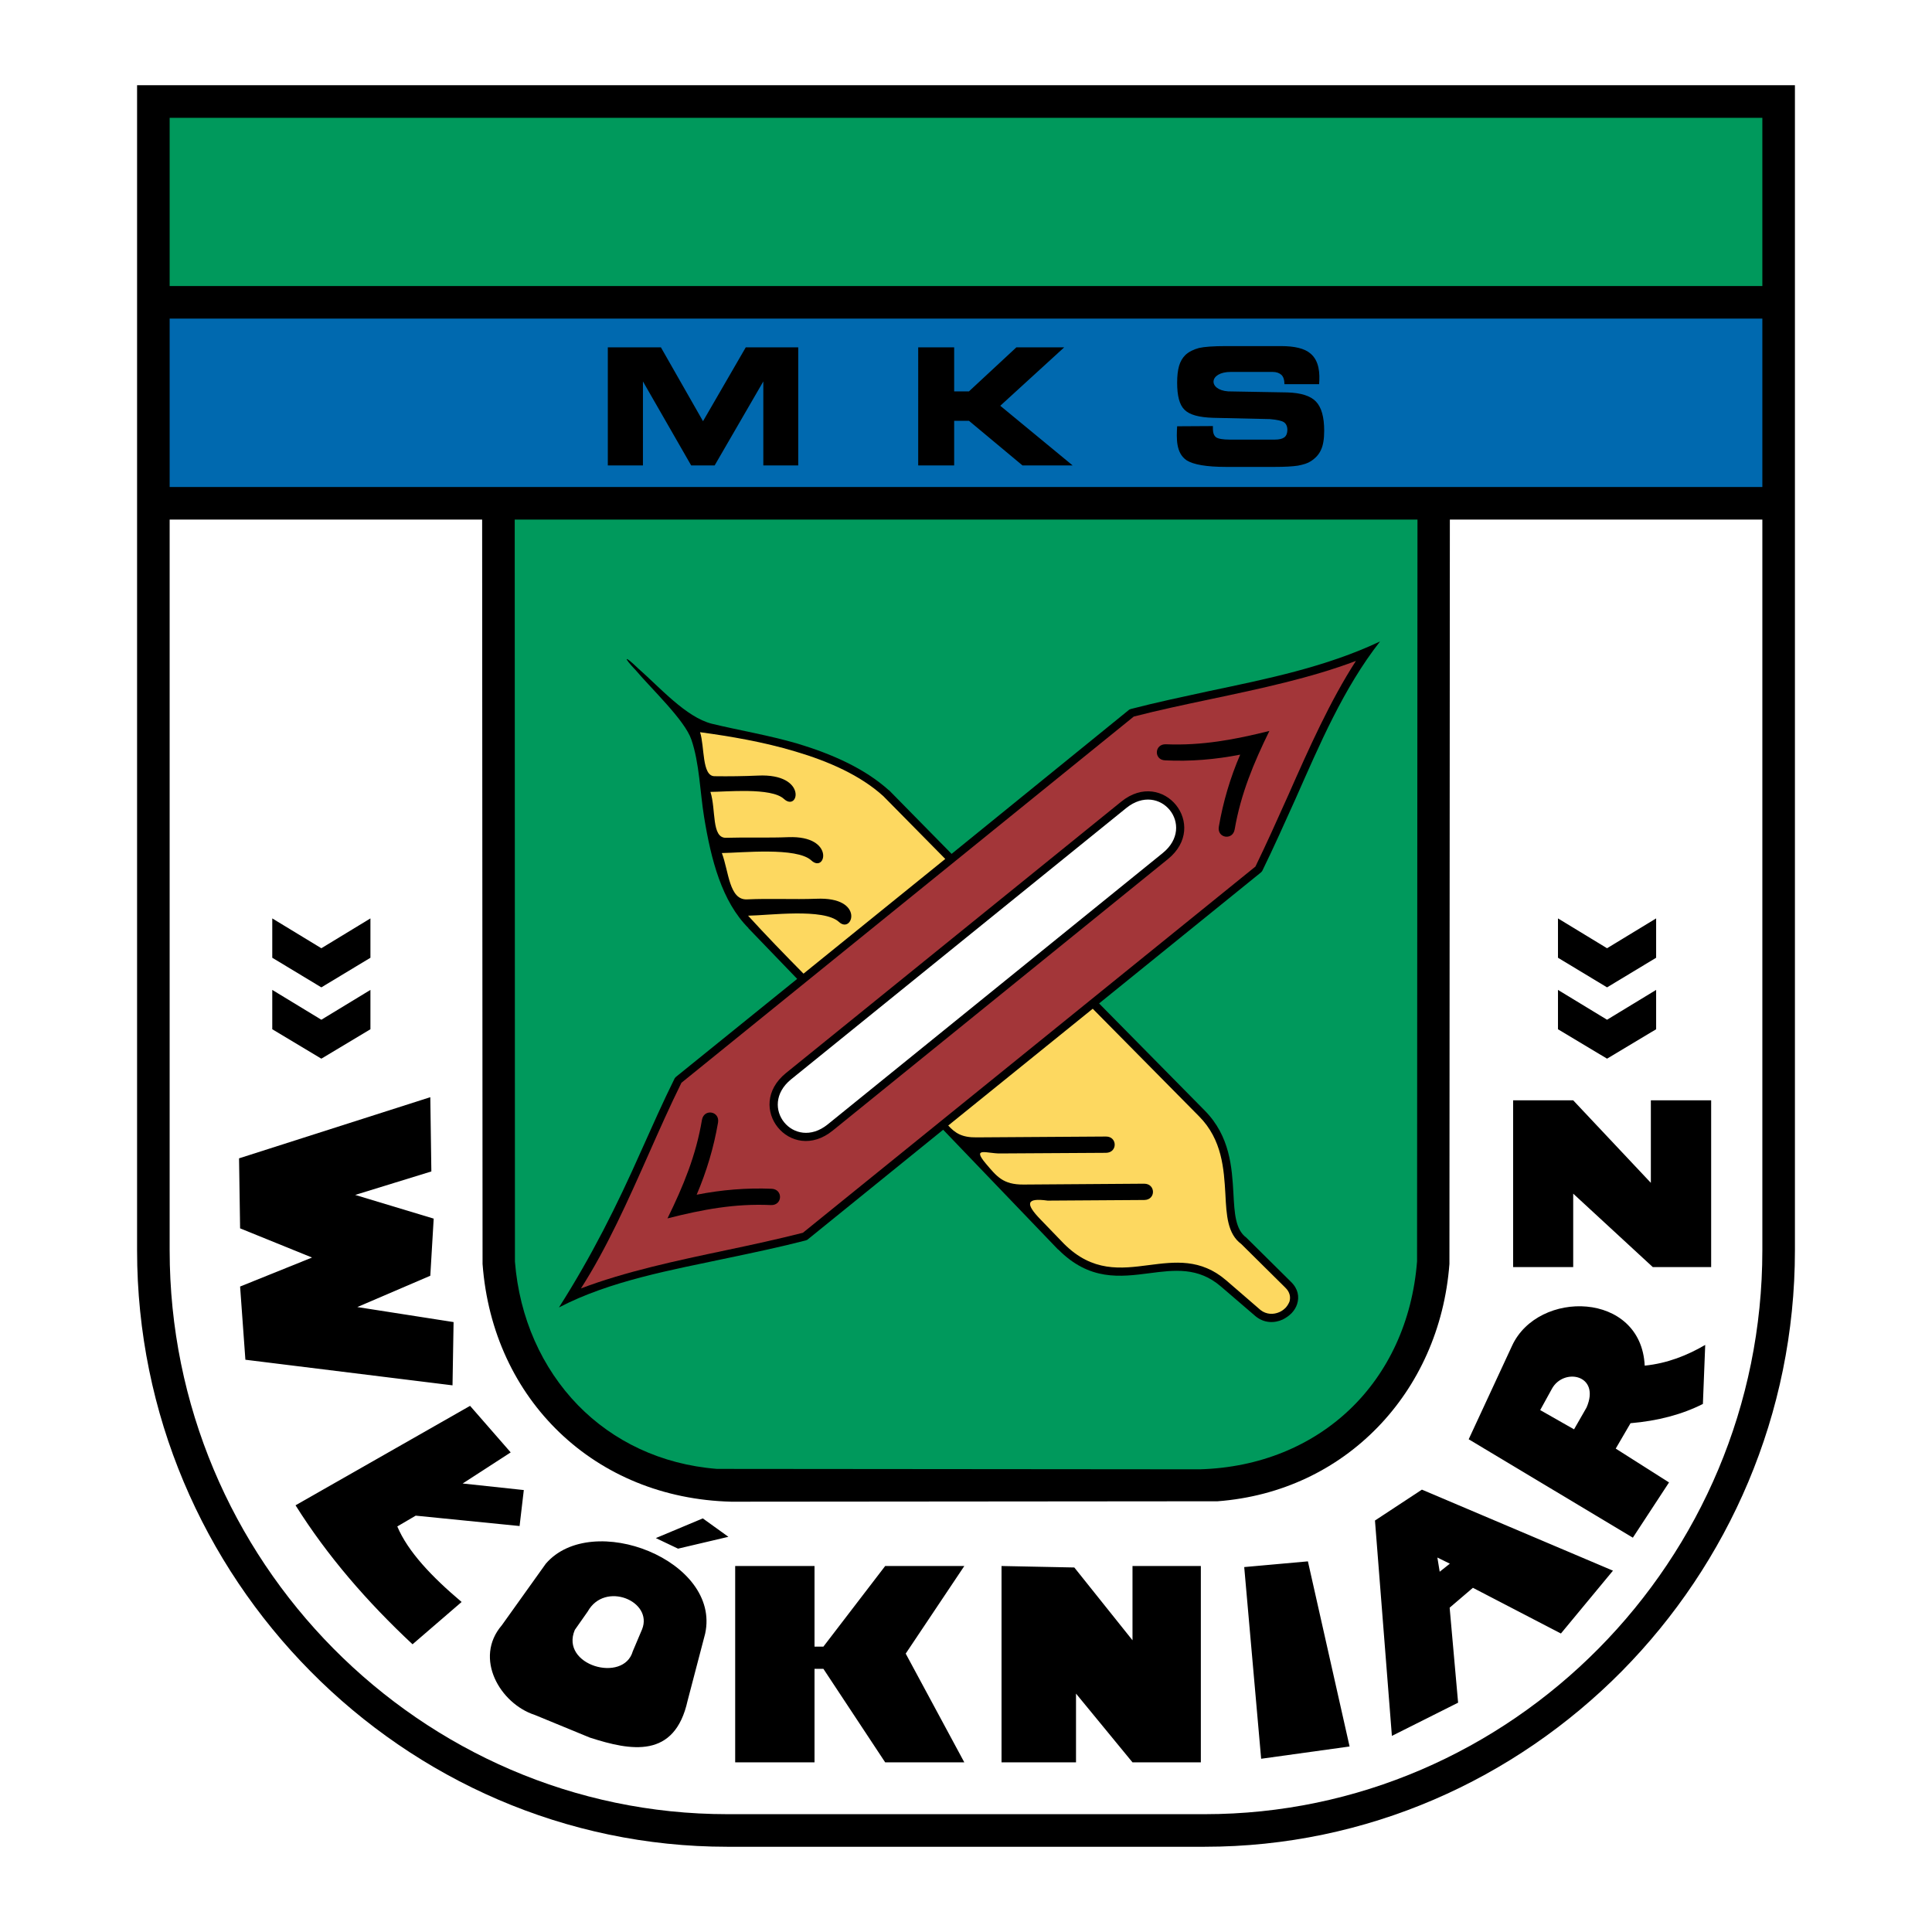
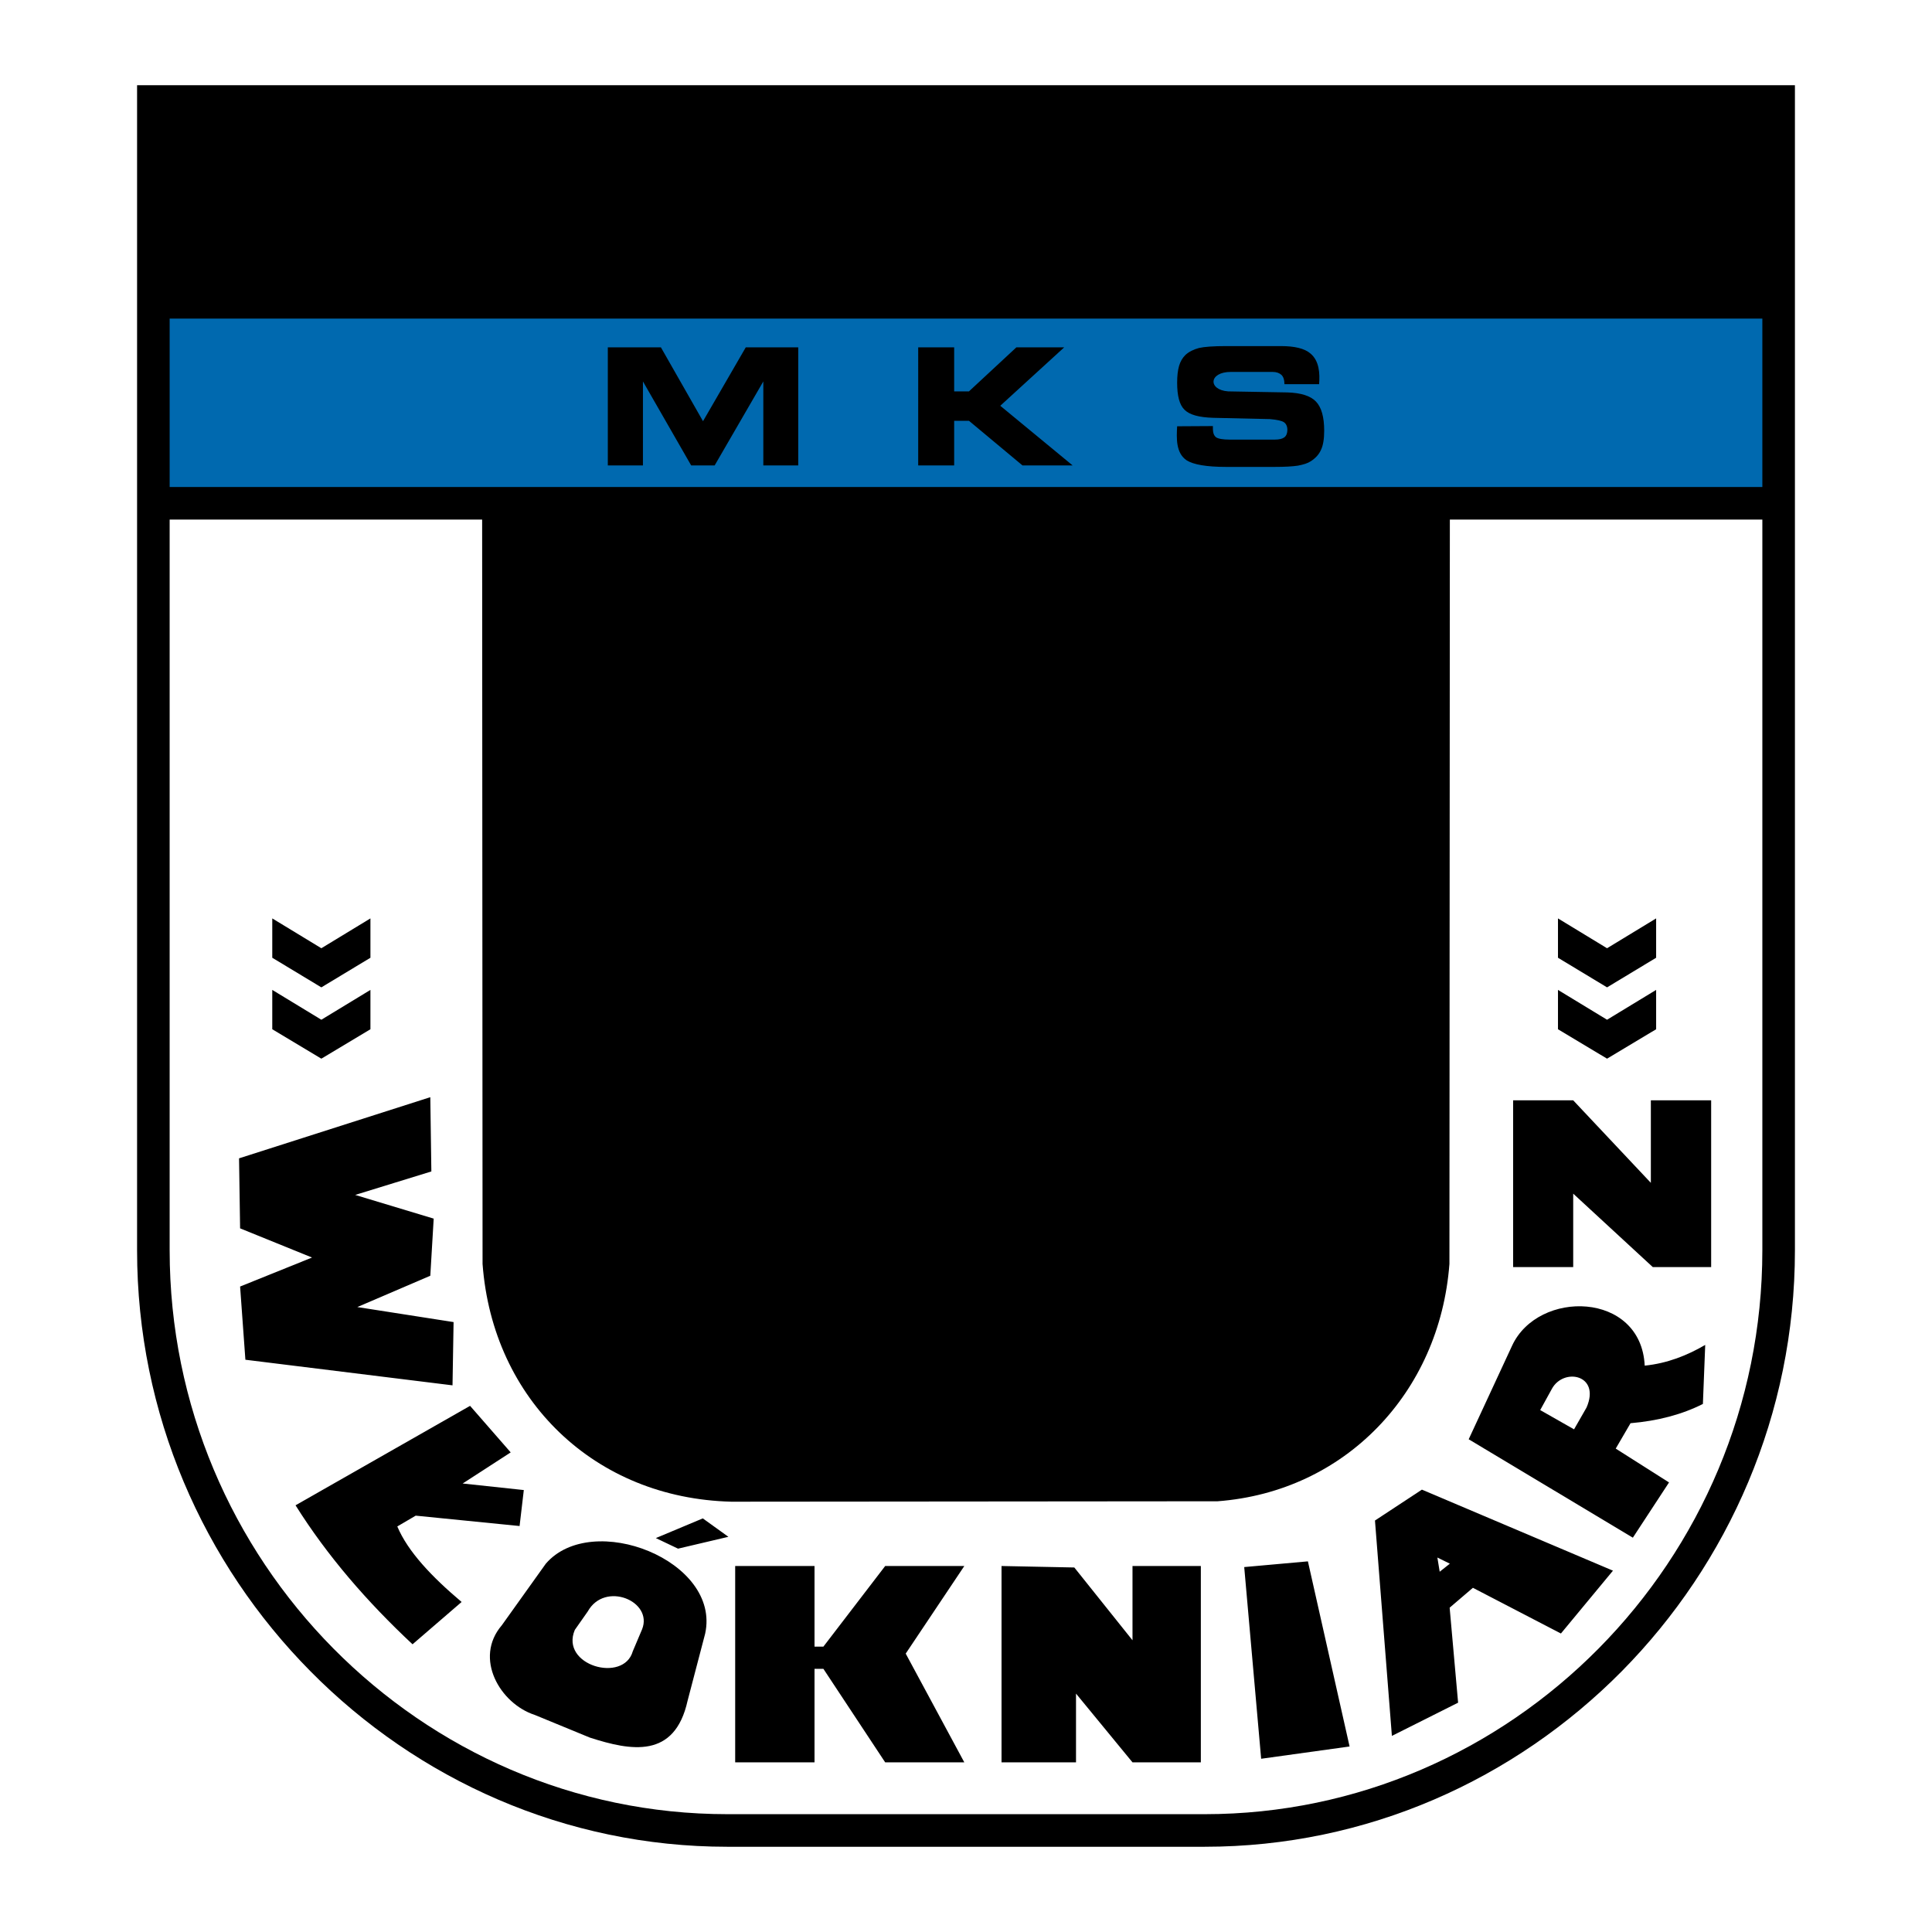
<svg xmlns="http://www.w3.org/2000/svg" version="1.0" id="Layer_1" x="0px" y="0px" width="192.756px" height="192.756px" viewBox="0 0 192.756 192.756" enable-background="new 0 0 192.756 192.756" xml:space="preserve">
  <g>
    <polygon fill-rule="evenodd" clip-rule="evenodd" fill="#FFFFFF" points="0,0 192.756,0 192.756,192.756 0,192.756 0,0  " />
    <path fill-rule="evenodd" clip-rule="evenodd" d="M13.675,8.504H179.08v116.244c0,16.358-6.628,31.219-17.287,42.005   c-10.681,10.786-25.394,17.499-41.604,17.499H72.568c-16.19,0-30.924-6.713-41.583-17.499   c-10.681-10.786-17.309-25.646-17.309-42.005V8.504L13.675,8.504z" />
    <polygon fill-rule="evenodd" clip-rule="evenodd" fill="#0069AF" points="16.926,31.787 16.926,48.589 175.83,48.589    175.83,31.787 16.926,31.787  " />
-     <path fill-rule="evenodd" clip-rule="evenodd" fill="#00995C" d="M16.926,11.755v16.781H175.83V11.755H16.926L16.926,11.755z    M51.354,51.839l0.021,74.132v-0.105c0.443,5.636,2.702,10.639,6.29,14.332c3.504,3.589,8.275,5.911,13.868,6.354h-0.126   l48.295,0.042c5.995-0.169,11.188-2.364,14.987-5.995s6.227-8.76,6.691-14.755v0.127l0.042-74.132H51.354L51.354,51.839z" />
    <path fill-rule="evenodd" clip-rule="evenodd" fill="#FFFFFF" d="M175.83,51.839v72.909c0,15.472-6.248,29.53-16.338,39.726   s-24,16.527-39.304,16.527H72.568c-15.304,0-29.214-6.332-39.304-16.527s-16.338-24.254-16.338-39.726V51.839h31.177l0.042,74.132   v0.127c0.506,6.817,3.314,12.644,7.705,16.845c4.37,4.179,10.301,6.712,17.119,6.881h0.042l48.338-0.042h0.126   c6.396-0.485,11.884-3.188,15.937-7.346c4.116-4.222,6.713-9.921,7.198-16.338v-0.127l0.042-74.132H175.83L175.83,51.839z" />
    <path fill-rule="evenodd" clip-rule="evenodd" d="M64.146,46.436h-3.504V34.657h5.298l4.2,7.367l4.264-7.367h5.235v11.778h-3.483   v-8.38l-4.855,8.38h-2.343l-4.812-8.38V46.436L64.146,46.436z M95.196,39.048h1.478l4.728-4.391h4.771l-6.375,5.826l7.22,5.953   h-5.003l-5.34-4.454h-1.478v4.454h-3.588V34.657h3.588V39.048L95.196,39.048z M117.444,42.53l3.567-0.021   c0,0.38-0.021,0.866,0.316,1.119c0.211,0.147,0.676,0.232,1.351,0.232h4.518c0.443,0,0.76-0.084,0.95-0.232   c0.189-0.148,0.295-0.401,0.295-0.739c0-0.359-0.127-0.612-0.338-0.76s-0.675-0.253-1.414-0.316l-5.636-0.127   c-1.414-0.042-2.364-0.295-2.871-0.802c-0.506-0.485-0.738-1.393-0.738-2.702c0-0.675,0.063-1.224,0.189-1.667   c0.127-0.443,0.338-0.802,0.634-1.098c0.338-0.316,0.802-0.549,1.351-0.697c0.549-0.126,1.457-0.19,2.702-0.19h5.488   c1.351,0,2.343,0.232,2.934,0.739c0.887,0.739,0.95,1.984,0.865,3.061h-3.461v-0.042c0-0.401-0.106-0.696-0.296-0.886   c-0.211-0.19-0.507-0.296-0.887-0.296h-4.158c-2.217,0-2.301,1.794-0.274,1.942l5.91,0.105c1.352,0.042,2.301,0.337,2.85,0.908   c0.549,0.57,0.823,1.541,0.823,2.913c0,0.823-0.105,1.457-0.316,1.9c-0.19,0.443-0.528,0.823-1.014,1.14   c-0.316,0.211-0.738,0.338-1.287,0.443c-0.549,0.084-1.33,0.127-2.364,0.127h-4.791c-1.964,0-3.272-0.232-3.948-0.655   C117.296,45.19,117.381,43.691,117.444,42.53L117.444,42.53z" />
-     <path fill-rule="evenodd" clip-rule="evenodd" d="M125.93,86.9l-0.105,0.126l-16.169,13.087l10.554,10.701   c2.512,2.555,2.702,5.657,2.85,8.275c0.105,1.941,0.19,3.588,1.288,4.391l0.042,0.042l4.412,4.369l0,0   c0.717,0.696,0.844,1.499,0.611,2.217c-0.105,0.337-0.295,0.633-0.549,0.907c-0.253,0.253-0.549,0.465-0.886,0.634   c-0.823,0.38-1.858,0.38-2.724-0.338l-3.44-2.955c-2.279-1.964-4.665-1.646-7.113-1.33c-2.955,0.38-5.995,0.781-9.119-2.364h-0.021   l-11.461-11.947l-13.551,10.977l-0.148,0.063c-2.533,0.654-5.129,1.202-7.747,1.751c-5.573,1.183-11.8,2.28-16.887,4.939   c3.25-5.107,5.762-10.11,8.211-15.641c1.098-2.449,2.174-4.876,3.335-7.22l0.105-0.126l12.117-9.794L74.657,92.6h0.021   c-2.66-2.66-3.736-6.818-4.433-11.103c-0.401-2.449-0.464-5.383-1.267-7.705c-0.655-1.942-3.969-5.045-5.552-6.924   c-1.309-1.372-1.14-1.52,0.211-0.21c2.195,1.92,4.792,4.897,7.388,5.551c2.702,0.654,5.657,1.14,8.549,1.984   c3.44,1.034,6.712,2.491,9.098,4.644h0.021l6.248,6.354l17.731-14.396l0.169-0.063c2.512-0.654,5.129-1.203,7.746-1.773   c5.805-1.224,11.694-2.406,17.098-4.96c-3.651,4.665-6.036,10.301-8.422,15.684C128.167,82.108,127.091,84.536,125.93,86.9   L125.93,86.9z" />
-     <path fill-rule="evenodd" clip-rule="evenodd" fill="#A33639" d="M78.415,107.059l33.456-27.082   c4.18-3.377,8.823,2.364,4.645,5.742L83.08,112.8C78.879,116.198,74.235,110.457,78.415,107.059L78.415,107.059z M125.254,86.457   c1.098-2.258,2.175-4.665,3.272-7.114c2.068-4.686,4.179-9.414,6.754-13.403c-4.453,1.688-9.52,2.765-14.522,3.82   c-2.596,0.549-5.192,1.098-7.641,1.731l-45.13,36.538c-1.119,2.259-2.195,4.687-3.272,7.114c-2.068,4.665-4.179,9.393-6.754,13.403   c4.454-1.688,9.52-2.766,14.522-3.82c2.617-0.549,5.214-1.119,7.62-1.731L125.254,86.457L125.254,86.457z M116.325,74.256   c-1.161-0.042-1.224,1.562-0.084,1.604c2.512,0.126,5.023-0.084,7.493-0.57c-0.992,2.301-1.71,4.729-2.132,7.198   c-0.19,1.14,1.393,1.393,1.583,0.253c0.612-3.546,1.899-6.628,3.462-9.815C123.186,73.792,119.914,74.404,116.325,74.256   L116.325,74.256z M71.639,111.998c0.19-1.14-1.393-1.414-1.604-0.274c-0.591,3.546-1.857,6.606-3.44,9.836   c3.483-0.886,6.733-1.498,10.322-1.329c1.161,0.042,1.225-1.562,0.084-1.626c-2.512-0.105-5.024,0.105-7.494,0.592   C70.499,116.874,71.217,114.468,71.639,111.998L71.639,111.998z" />
-     <path fill-rule="evenodd" clip-rule="evenodd" fill="#FFFFFF" d="M78.921,107.691c-3.335,2.724,0.295,7.198,3.652,4.497   l33.436-27.082c3.356-2.724-0.274-7.198-3.631-4.497L78.921,107.691L78.921,107.691z" />
-     <path fill-rule="evenodd" clip-rule="evenodd" fill="#FDD860" d="M125.761,130.7c0.591,0.464,1.309,0.464,1.879,0.211   c0.253-0.105,0.464-0.274,0.633-0.443c0.169-0.189,0.296-0.401,0.38-0.612c0.127-0.443,0.043-0.95-0.422-1.393l-4.391-4.349   c-1.372-1.014-1.478-2.85-1.583-4.981c-0.147-2.491-0.316-5.425-2.617-7.747l-10.618-10.744l-14.417,11.652   c0.696,0.76,1.372,1.203,2.828,1.182l12.918-0.084c1.14,0,1.161,1.604,0,1.625l-10.555,0.063c-1.309,0.021-2.87-0.697-1.456,0.992   c1.098,1.287,1.71,2.132,3.8,2.11l12.011-0.084c1.16,0,1.182,1.604,0.021,1.625l-9.646,0.063c-2.132-0.296-2.279,0.274-0.696,1.899   l2.322,2.406c2.85,2.85,5.678,2.491,8.443,2.132c2.617-0.337,5.192-0.675,7.747,1.521L125.761,130.7L125.761,130.7z M94.31,85.697   l-6.185-6.27c-2.28-2.068-5.425-3.461-8.781-4.454c-3.166-0.95-6.522-1.52-9.499-1.921c0.464,1.435,0.169,4.37,1.436,4.391   c1.457,0.021,2.913,0,4.348-0.063c4.981-0.232,4.053,3.694,2.575,2.322c-1.267-1.161-5.784-0.696-7.325-0.696   c0.57,1.752,0.085,4.623,1.562,4.581c2.069-0.063,4.159,0.021,6.227-0.063c4.686-0.169,3.715,3.652,2.28,2.322   c-1.457-1.351-6.966-0.76-8.929-0.738c0.696,1.815,0.718,4.707,2.512,4.623c2.301-0.106,4.644,0.021,6.924-0.063   c4.876-0.211,3.609,3.567,2.258,2.322c-1.52-1.414-7.05-0.654-9.076-0.633c1.751,1.921,3.63,3.863,5.53,5.784L94.31,85.697   L94.31,85.697z" />
    <path fill-rule="evenodd" clip-rule="evenodd" d="M31.132,125.465l-7.177,2.893l0.528,7.303l20.665,2.555l0.106-6.312l-9.604-1.499   l7.282-3.124l0.338-5.699l-7.832-2.364l7.599-2.343l-0.105-7.409l-19.082,6.101l0.105,6.986L31.132,125.465L31.132,125.465z    M46.9,140.262l-17.414,9.922c3.166,5.044,7.134,9.625,11.673,13.867l4.897-4.222c-2.976-2.512-5.361-5.023-6.417-7.535   l1.836-1.077l10.364,1.035l0.422-3.589l-6.101-0.654l4.792-3.103L46.9,140.262L46.9,140.262z M70.119,151.491l-4.686,1.964   l2.216,1.055l5.024-1.182L70.119,151.491L70.119,151.491z M54.457,156.009c4.602-5.341,17.499-0.316,15.895,6.987l-1.752,6.691   c-1.288,5.805-5.636,5.002-9.752,3.673l-5.488-2.259c-3.461-1.119-6.121-5.657-3.292-8.95L54.457,156.009L54.457,156.009z    M57.349,162.616c-1.499,3.546,4.876,5.34,5.784,2.132l0.929-2.195c1.119-2.808-3.715-4.834-5.425-1.773L57.349,162.616   L57.349,162.616z M73.349,156.241h7.916v8.042h0.886l6.164-8.042h7.895l-5.847,8.739l5.847,10.85h-7.895l-6.164-9.33h-0.886v9.33   h-7.916V156.241L73.349,156.241z M112.99,156.241h6.818v19.589h-6.818l-5.636-6.86v6.86h-7.431v-19.589l7.262,0.147l5.805,7.262   V156.241L112.99,156.241z M124.136,156.347l6.354-0.57l4.158,18.47l-8.823,1.225L124.136,156.347L124.136,156.347z    M137.181,151.703l1.688,21.488l6.606-3.314l-0.844-9.478l2.321-1.984l8.781,4.56l5.193-6.27l-19.062-8.084L137.181,151.703   L137.181,151.703z M143.407,155.396l1.245,0.612l-1.013,0.803L143.407,155.396L143.407,155.396z M146.531,143.597l4.327-9.329   c2.597-5.637,12.876-5.446,13.235,1.983c2.258-0.231,4.222-1.013,6.037-2.068l-0.232,5.89c-2.09,1.056-4.496,1.688-7.22,1.921   l-1.477,2.533l5.318,3.377l-3.609,5.51L146.531,143.597L146.531,143.597z M157.043,142.605l1.246-2.175   c1.435-3.293-2.301-4.011-3.462-1.857l-1.161,2.111L157.043,142.605L157.043,142.605z M150.964,109.781h5.995l7.747,8.232v-8.232   h6.016v16.634h-5.826l-7.937-7.324v7.324h-5.995V109.781L150.964,109.781z M32.061,98.51l-4.897-2.955v-3.926l4.897,2.977   l4.897-2.977v3.926L32.061,98.51L32.061,98.51z M32.061,105.623l-4.897-2.934v-3.926l4.897,2.976l4.897-2.976v3.926L32.061,105.623   L32.061,105.623z M160.336,98.51l-4.896-2.955v-3.926l4.896,2.977l4.897-2.977v3.926L160.336,98.51L160.336,98.51z    M160.336,105.623l-4.896-2.934v-3.926l4.896,2.976l4.897-2.976v3.926L160.336,105.623L160.336,105.623z" />
  </g>
</svg>